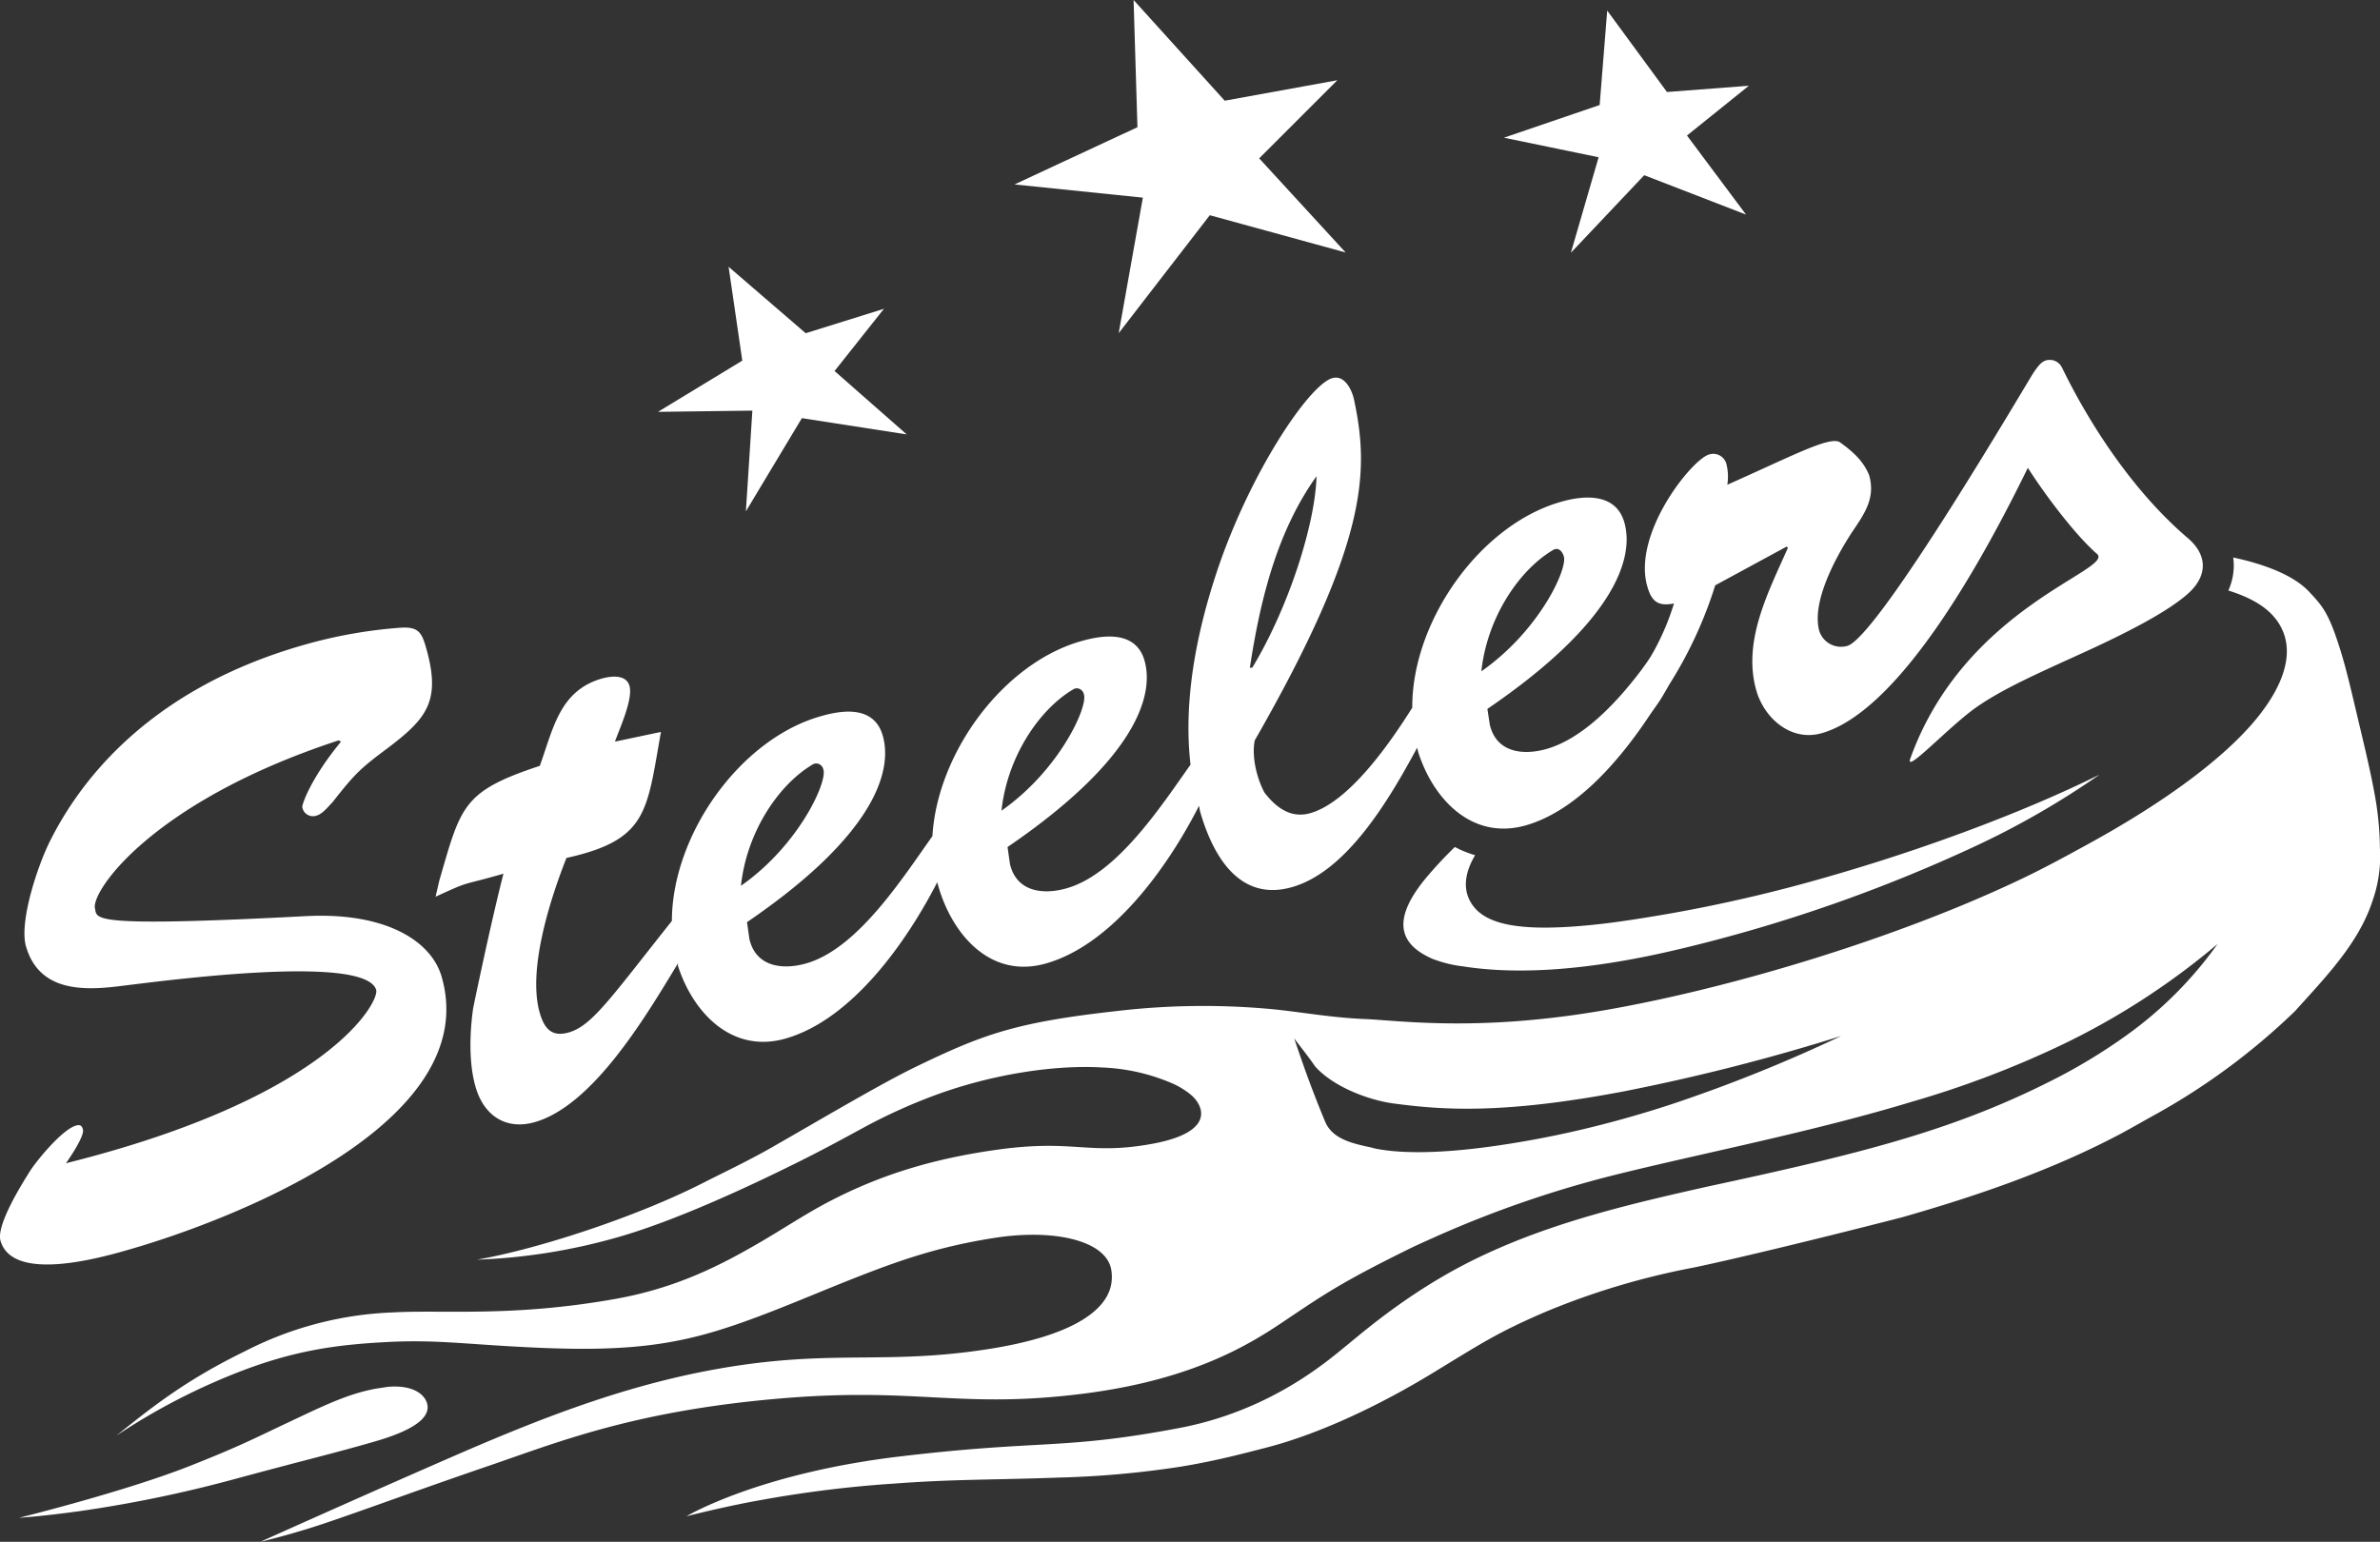
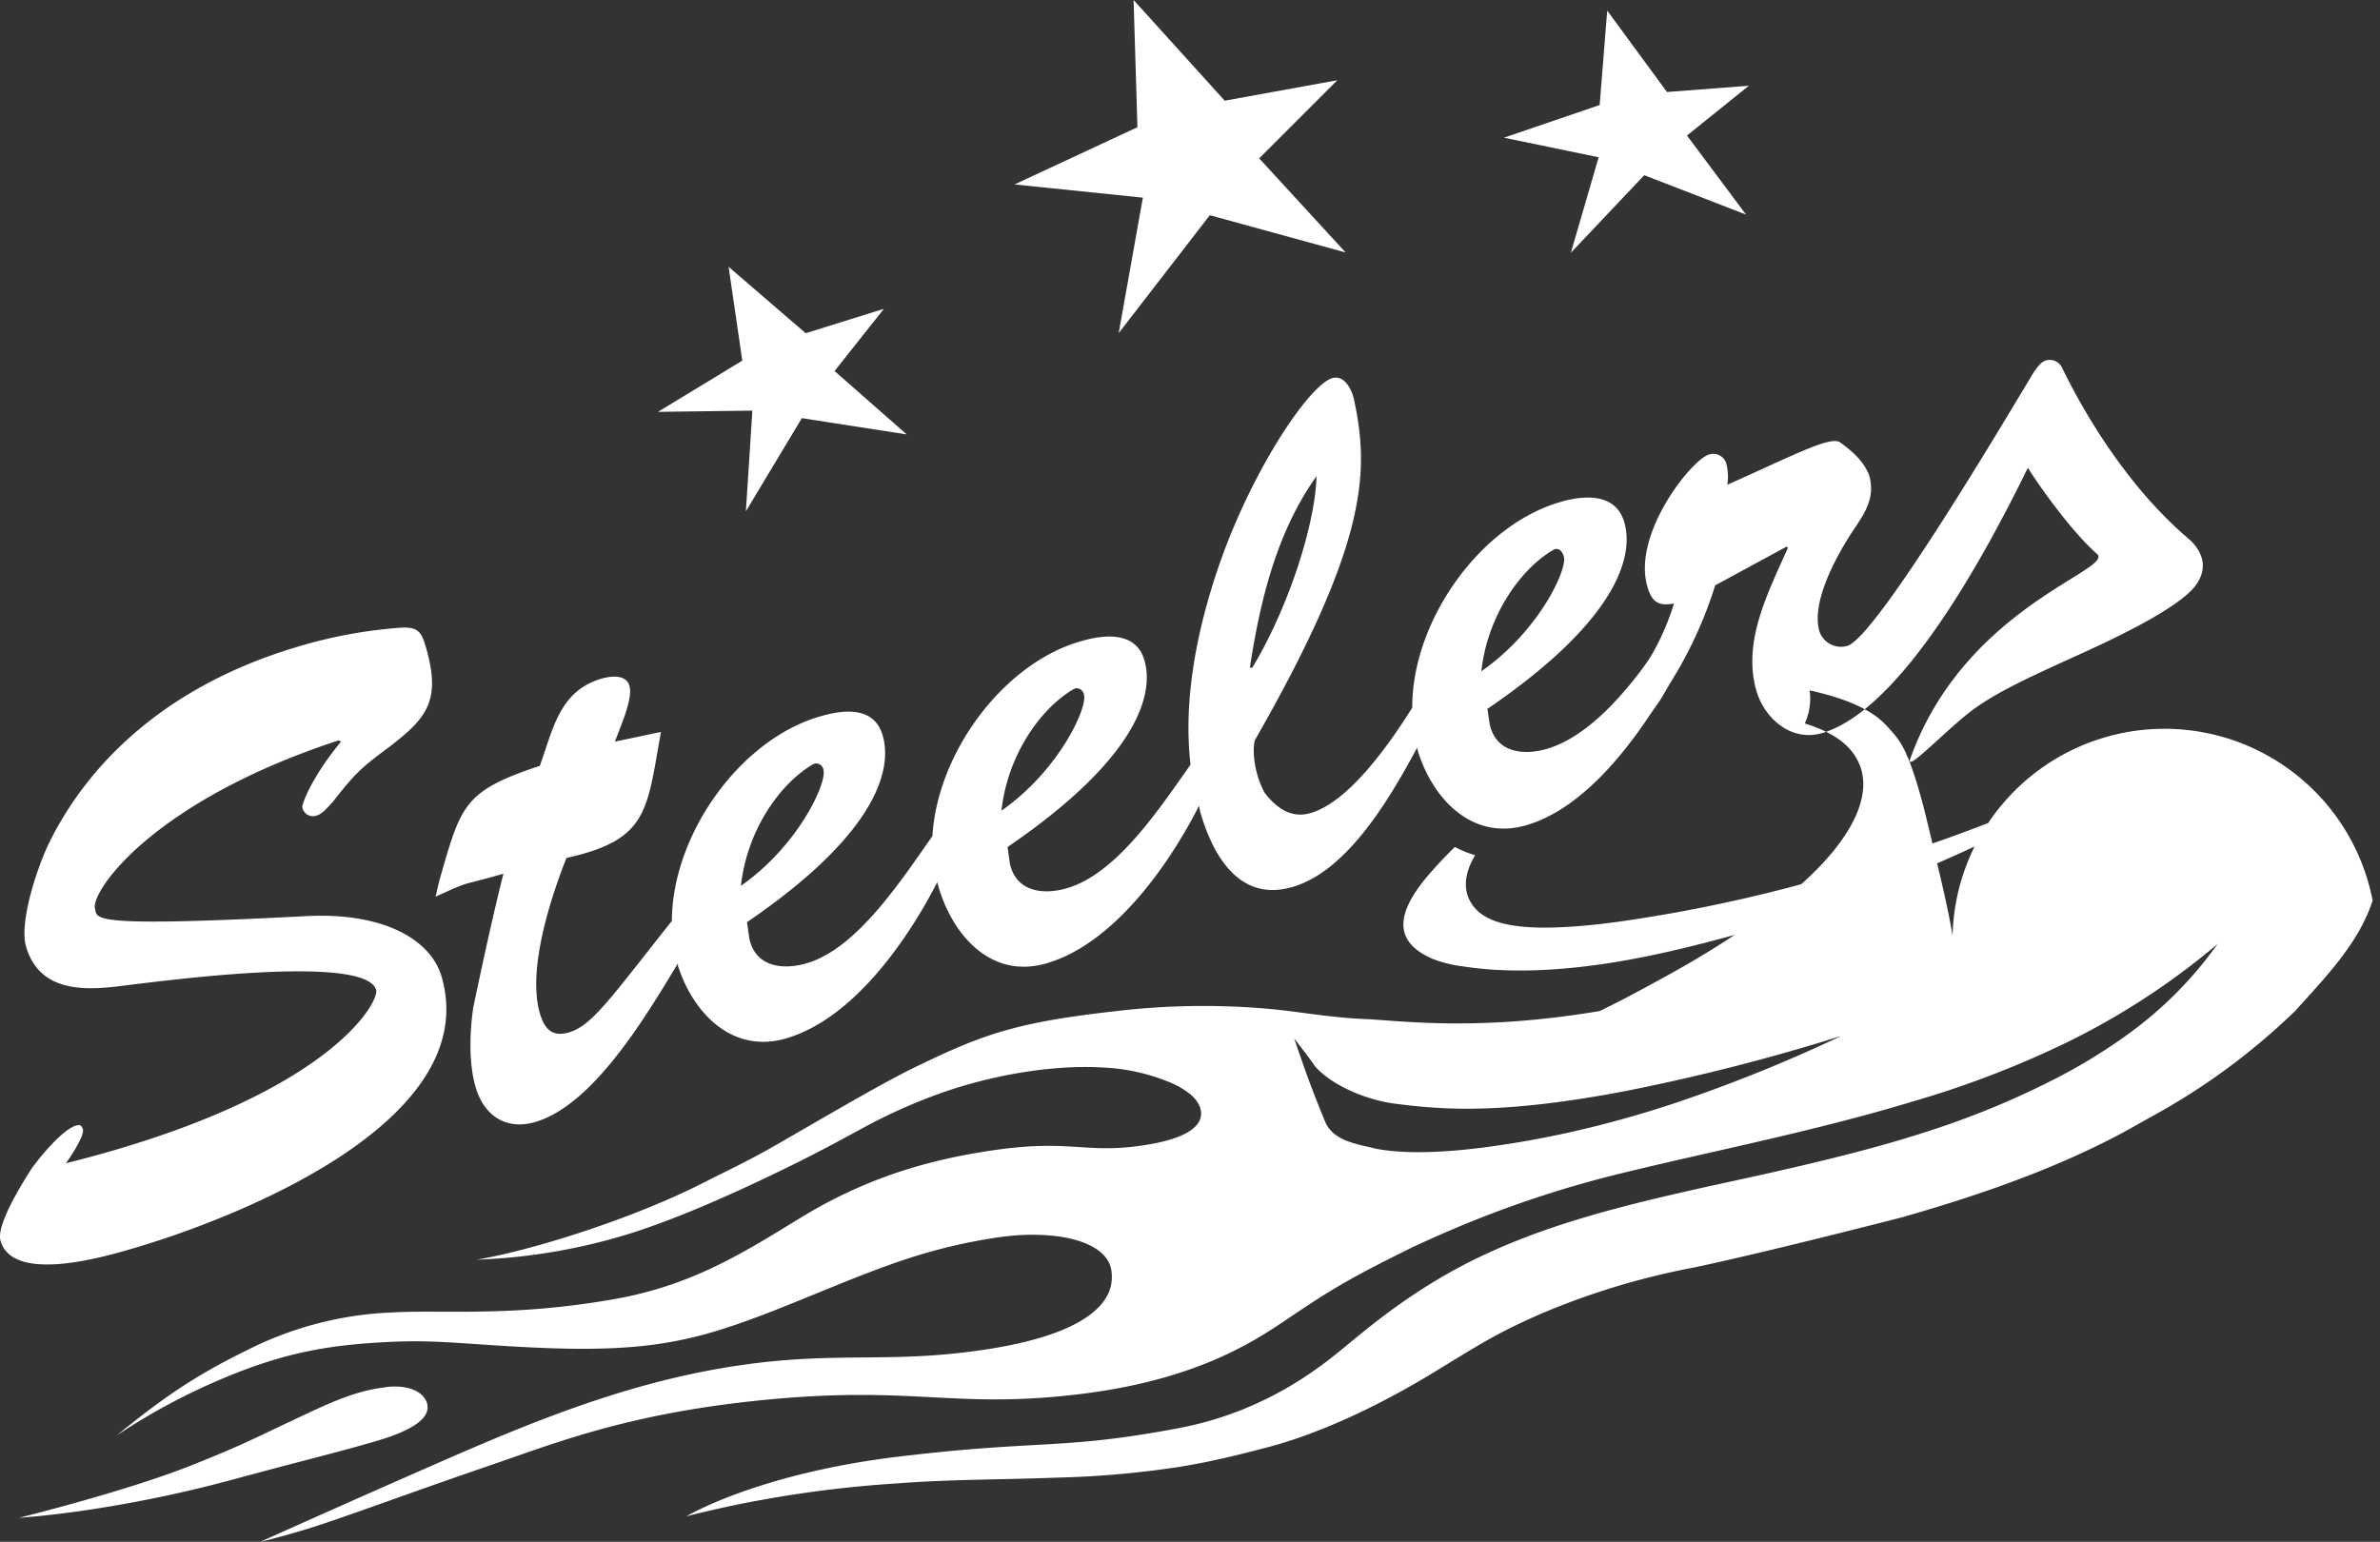
<svg xmlns="http://www.w3.org/2000/svg" viewBox="0 0 537.748 348.416">
  <rect x="0" y="0" width="537.748" height="348.416" fill="#333333" stroke="none" />
  <defs>
    <style>.b490fb3f-ad7e-40b6-bde5-1383330dd313{fill:#fff;}</style>
  </defs>
  <g id="a3717836-edcd-42eb-a7d1-cc043bbbf5c8" data-name="Hauptlogo">
-     <path class="b490fb3f-ad7e-40b6-bde5-1383330dd313" d="M322.833,197.645c1.946-2.255,3.9-4.324,5.885-6.244a24.106,24.106,0,0,0,4.576,1.859c-2.266,3.814-2.728,7.32-1.2,10.258,2.686,5.152,10.213,7.476,29.628,5.276,4.252-.483,9.047-1.236,14.51-2.163a340.952,340.952,0,0,0,36.843-8.524c22.021-6.314,44.366-14.679,61.305-23.056a187.767,187.767,0,0,1-27.958,16.116,349.615,349.615,0,0,1-61.2,21.888c-5.546,1.423-10.891,2.654-15.949,3.6-15.173,2.855-28.093,3.378-38.6,1.742a28.414,28.414,0,0,1-6.962-1.7C315.969,213.344,314.2,207.652,322.833,197.645Zm32.1-140.527,16.572-17.526,23,8.9L381.166,30.626l13.979-11.249-18.5,1.415L363.14,2.392l-1.706,21.34-21.627,7.383L361.2,35.536ZM258.223,44.667l-5.46,30.62,20.584-26.651,30.691,8.421-19.532-21.27L302.167,18.13l-25.45,4.626L256.128,0,257,28.747,229.223,41.678ZM169.994,92.793l-1.465,22.76L181.182,94.49l23.679,3.671L188.566,83.843l11.156-14.061L182.043,75.3,164.623,60.29,167.718,81.5,148.671,93.069ZM536.08,203.5c-3.076,9.569-10.535,17.23-17.573,25.031a149.945,149.945,0,0,1-32.56,23.9c-2.136,1.184-4.523,2.573-6.99,3.888-15.377,8.124-32.1,13.884-49.181,18.763-22.263,5.72-39.757,9.839-47.2,11.381a167.461,167.461,0,0,0-33.936,10.226c-10.676,4.632-14.147,7.031-25.141,13.713s-24.6,13.385-37.1,16.652c-6.256,1.639-12.317,3.187-19.662,4.388a216.027,216.027,0,0,1-27.53,2.462c-15.415.554-23.7.349-37,1.344a265.2,265.2,0,0,0-30.1,3.7c-8.194,1.429-17.009,3.7-17.009,3.7s16.068-9.692,48.251-13.523,36.676-1.413,63.1-6.422c20.4-3.864,33.161-14.874,37.52-18.416s15.643-13.43,31.433-20.756c16.013-7.487,33.206-11.539,50.6-15.431,34.326-7.382,54.823-12.541,76.715-23.49A125.789,125.789,0,0,0,480.407,234a88.266,88.266,0,0,0,20.643-20.679,164.888,164.888,0,0,1-35.462,22.919,222.127,222.127,0,0,1-33.559,12.718c-21.934,6.659-46.092,11.376-65.427,16.12a245.875,245.875,0,0,0-42.906,14.7c-1.847.831-3.7,1.651-5.474,2.526-13.909,6.87-18.28,9.692-25.689,14.646s-20.279,14.606-48.254,18.054-37.2-1.756-69.412,1.146c-32.19,2.908-49.069,9.851-64.541,15.135s-28.1,9.972-36.969,12.951c-7.635,2.578-14.527,4.179-14.527,4.179s20.961-9.449,42.616-18.9,42.738-17.768,66.736-21.133c21.687-3.032,33.425-.146,54.934-3.488,19.313-2.992,26.471-8.7,27.835-14.119a9.4,9.4,0,0,0,.046-4.256c-1.576-6.341-13.184-8.813-26.177-6.8s-22.062,5.265-32.671,9.468-22.424,9.484-32.928,12.34-20.922,3.74-37.087,3.057-22.881-1.895-34.3-1.328-20.762,1.834-32.8,6.372A143.559,143.559,0,0,0,26.271,324.45c9.087-7.346,16.468-12.939,29.146-19.132a79.3,79.3,0,0,1,33.471-8.742c11.447-.633,26.917,1.1,50.178-3.052,13.73-2.447,23.708-7.552,32.844-12.893,5.329-3.108,10.326-6.455,15.5-9.14,11.5-5.98,23.349-9.677,38.187-11.72,17.117-2.351,20.32,1.32,34.6-1.265,14.3-2.587,11.869-8.459,9.017-10.992a18.034,18.034,0,0,0-4.922-2.937,44.353,44.353,0,0,0-15.319-3.35c-11.322-.663-26.087,1.785-38.941,6.736a124.373,124.373,0,0,0-15.455,7.151c-4.331,2.349-8.567,4.673-14.36,7.551-11.647,5.794-27.777,13.238-40.508,16.885a133.16,133.16,0,0,1-31.953,5.112c13.695-2.378,36-9.651,51.115-17.354,4.883-2.488,10.285-5.02,15.782-8.17,11.751-6.736,24.5-14.3,32.282-18.067,15.2-7.349,22.521-10.035,45.224-12.577a167.671,167.671,0,0,1,34.146-.545c6.484.538,13.985,2,21.987,2.331,8.037.335,25.258,2.883,53.123-1.8s66.509-16.059,95.7-30.041c5.079-2.436,9.514-4.869,13.73-7.173,20.028-10.875,30.986-20.092,36.686-26.22,6.893-7.413,11.015-15.553,8.354-22.219-1.924-4.82-6.533-7.536-12.4-9.383a13.734,13.734,0,0,0,1.222-5.752,13.343,13.343,0,0,0-.129-1.713c7.058,1.513,13.683,4.011,17.161,7.749,2.841,3.042,4.251,4.535,6.6,11.748,1.728,5.3,2.633,9.432,4.992,19.352,1.651,6.911,2.807,12.1,3.522,16.461a70.142,70.142,0,0,1,.875,10.346A30.006,30.006,0,0,1,536.08,203.5ZM416.006,234.108a459.121,459.121,0,0,1-49.092,12.517c-27.743,5.271-41.193,4.164-51.945,2.754-5.512-.726-13.547-3.642-17.8-8.356-1.476-2.174-3.167-4.241-4.75-6.362,0,0,.685,2.072,1.847,5.385,1.23,3.548,3.008,8.287,5.123,13.386,1.593,3.829,5.774,4.887,10.182,5.825.411.092.872.235,1.431.351,3.957.746,11.8,1.492,26.771-.649,4.992-.713,10.693-1.684,17.431-3.2,7.536-1.7,15.289-3.855,22.482-6.229A341.1,341.1,0,0,0,416.006,234.108Zm-319.4,83.6c-.237-2.23-2.822-4.821-8.92-4.316l-2.693.407c-6.448,1.174-11.943,3.908-19.539,7.485-8.1,3.815-11.043,5.427-22.275,9.88-14.84,5.895-38.862,11.821-38.862,11.821s5.026-.3,13.556-1.482a289.939,289.939,0,0,0,35.406-7.334c16.722-4.521,21.786-5.642,31.45-8.435S96.852,320.091,96.6,317.709Zm87.783-145.191a1.7,1.7,0,0,1,1.643,1.367c.974,2.761-5.531,17.131-18.618,26.285,1.3-12.178,8.519-22.857,16.154-27.379a1.668,1.668,0,0,1,.821-.273m58.867-16.977a1.69,1.69,0,0,1,1.641,1.369c.976,2.761-5.529,17.129-18.617,26.285,1.3-12.179,8.52-22.845,16.155-27.38a1.7,1.7,0,0,1,.821-.274M90.471,141.852a107.457,107.457,0,0,0-21.63,3.833c-37.527,10.627-52.059,33.526-57.453,44.2-2.978,5.9-7.086,18.526-5.519,23.97,2.869,9.879,12.177,10.1,20.808,9.036,8.3-.975,55.887-7.579,58.319.822C85.751,226.357,74.427,248,14.9,262.87c0,0,4.315-6.024,3.832-7.667-.283-1-.816-1.081-1.643-.821-3.228,1.013-8.953,8.114-10.274,10.2-2.009,3.181-7.708,12.345-6.7,15.805,2.76,9.573,22.868,3.779,29.3,1.917,23.765-6.866,79.861-28.793,70.365-61.6-2.333-8.072-12.584-14.545-30.391-13.691-49.141,2.575-47.411.713-47.915-1.643-1.106-3.788,12.891-24.269,55.034-38.057l.547.274c-7.14,8.684-8.859,14.455-8.762,14.784a2.446,2.446,0,0,0,3.286,1.917c1.325-.382,2.6-2.025,3.56-3.012,5.1-6.482,6.265-7.621,12.6-12.32,8.641-6.6,12.025-10.515,8.487-22.725-.953-3.3-1.719-4.655-5.75-4.381m261.2-17.8c.777-.014,1.4.781,1.642,1.643.976,2.761-5.52,16.866-18.617,26.011,1.314-12.178,8.532-22.856,16.153-27.38a1.694,1.694,0,0,1,.822-.274m-54.213-16.427c-.251,10.262-5.934,28.99-14.51,43.259H282.4c2.29-14.97,6.013-30.631,15.058-43.259M459.55,84.08c-.934,1.3-35.079,59.82-42.164,61.879a5.161,5.161,0,0,1-6.3-3.286c-1.905-6.594,3.8-16.942,7.393-22.451,2.879-4.228,5.311-7.754,3.833-12.869-1.182-2.869-3.187-4.972-6.571-7.393-2.223-1.5-10.569,2.959-25.463,9.584a11.557,11.557,0,0,0-.274-4.929,3.086,3.086,0,0,0-3.833-1.917c-3.965,1.139-17.4,17.962-13.965,29.844,1,3.472,2.466,4.5,6.024,3.834a57.412,57.412,0,0,1-4.655,10.952c-.317.469-.488.9-.82,1.368-.564.9-1.221,1.777-1.916,2.738-5.973,7.911-13.448,15.513-21.358,17.8-5.279,1.521-11.388.886-12.868-5.476l-.547-3.56c28.682-19.549,33.271-34.083,30.939-42.164-1.905-6.6-8.96-6.178-14.238-4.655-18.307,5.139-33.759,26.949-33.676,46.545-5.015,7.975-14.209,21.273-23,23.82-4.457,1.293-7.819-1.291-10.4-4.654-1.972-3.724-2.858-8.531-2.19-11.773,25.792-45,25.824-60.937,22.451-76.937-.46-2.2-2.115-5.739-4.929-4.929-5.279,1.523-18.618,21.432-26.011,43.534-4.517,13.5-7.73,29.086-6.022,43.808-6.755,9.552-16.62,24.658-27.927,27.926-5.29,1.535-11.379.888-12.87-5.474l-.547-3.834c28.672-19.561,33.272-34.082,30.939-42.164-1.905-6.6-8.958-5.9-14.238-4.381-17.55,4.925-32.549,25.147-33.676,44.081-6.752,9.494-16.88,25.408-28.475,28.749-5.279,1.521-11.379.875-12.87-5.477l-.546-3.833c28.672-19.549,33-34.083,30.664-42.164-1.905-6.6-8.684-5.914-13.963-4.381-18.224,5.115-33.624,26.756-33.677,46.271-13.636,17.14-17.983,23.668-23.273,25.19-3.789,1.095-5.52-.755-6.571-4.381-2.858-9.889,2.519-26.163,6.024-35.045,18.486-4.087,18.125-10.558,21.356-28.476l-10.4,2.191c.985-2.793,4.14-9.627,3.284-12.595-.766-2.64-4.149-2.256-6.3-1.643-9.572,2.77-10.973,11.521-13.964,19.714-17.468,5.76-17.808,9.023-22.725,26.009l-.822,3.56c8.369-3.843,5.269-2.288,15.334-5.2-3.1,12.157-6.845,30.39-6.845,30.39-.767,5.4-1.031,12.354.547,17.8,1.906,6.6,6.988,9.8,13.416,7.939,13.109-3.785,24.952-23.687,32.308-35.866.052.172-.055.376,0,.547,3.472,10.776,12.322,19.911,24.368,16.428,14.729-4.245,27-21.251,34.225-35.319.16.64.345,1.288.548,1.915,3.482,10.789,12.046,19.911,24.094,16.429,14.842-4.278,27.3-21.455,34.5-35.594.115.432.151.939.274,1.369,2.816,9.735,8.762,20.458,20.81,16.974,12.224-3.54,21.7-19.377,28.2-31.485.1.365.157.734.274,1.095,3.482,10.788,12.32,19.911,24.368,16.428,11.009-3.191,20.662-13.946,27.927-24.916.776-1.136,1.7-2.38,2.463-3.56.7-1.16,1.273-2.138,1.917-3.285a94.475,94.475,0,0,0,10.4-22.451l16.153-8.763.274.274c-4.315,9.825-10.36,21.084-7.118,32.309,1.818,6.265,7.852,11.576,14.785,9.583,17.964-5.158,37-40.417,46.545-59.962,3.922,6.165,10.74,15.2,15.607,19.439,4.161,3.626-29.789,11.818-42.166,46.273-1.314,3.657,8.707-7.206,14.786-11.5s14.38-7.906,24.642-12.594,18.816-9.2,23.273-13.143,4.588-8.684,0-12.594c-17.852-15.234-28.035-37.94-28.475-38.606a3.018,3.018,0,0,0-2.755-1.659C461.452,81.326,460.616,82.592,459.55,84.08Z" />
+     <path class="b490fb3f-ad7e-40b6-bde5-1383330dd313" d="M322.833,197.645c1.946-2.255,3.9-4.324,5.885-6.244a24.106,24.106,0,0,0,4.576,1.859c-2.266,3.814-2.728,7.32-1.2,10.258,2.686,5.152,10.213,7.476,29.628,5.276,4.252-.483,9.047-1.236,14.51-2.163a340.952,340.952,0,0,0,36.843-8.524c22.021-6.314,44.366-14.679,61.305-23.056a187.767,187.767,0,0,1-27.958,16.116,349.615,349.615,0,0,1-61.2,21.888c-5.546,1.423-10.891,2.654-15.949,3.6-15.173,2.855-28.093,3.378-38.6,1.742a28.414,28.414,0,0,1-6.962-1.7C315.969,213.344,314.2,207.652,322.833,197.645Zm32.1-140.527,16.572-17.526,23,8.9L381.166,30.626l13.979-11.249-18.5,1.415L363.14,2.392l-1.706,21.34-21.627,7.383L361.2,35.536ZM258.223,44.667l-5.46,30.62,20.584-26.651,30.691,8.421-19.532-21.27L302.167,18.13l-25.45,4.626L256.128,0,257,28.747,229.223,41.678ZM169.994,92.793l-1.465,22.76L181.182,94.49l23.679,3.671L188.566,83.843l11.156-14.061L182.043,75.3,164.623,60.29,167.718,81.5,148.671,93.069ZM536.08,203.5c-3.076,9.569-10.535,17.23-17.573,25.031a149.945,149.945,0,0,1-32.56,23.9c-2.136,1.184-4.523,2.573-6.99,3.888-15.377,8.124-32.1,13.884-49.181,18.763-22.263,5.72-39.757,9.839-47.2,11.381a167.461,167.461,0,0,0-33.936,10.226c-10.676,4.632-14.147,7.031-25.141,13.713s-24.6,13.385-37.1,16.652c-6.256,1.639-12.317,3.187-19.662,4.388a216.027,216.027,0,0,1-27.53,2.462c-15.415.554-23.7.349-37,1.344a265.2,265.2,0,0,0-30.1,3.7c-8.194,1.429-17.009,3.7-17.009,3.7s16.068-9.692,48.251-13.523,36.676-1.413,63.1-6.422c20.4-3.864,33.161-14.874,37.52-18.416s15.643-13.43,31.433-20.756c16.013-7.487,33.206-11.539,50.6-15.431,34.326-7.382,54.823-12.541,76.715-23.49A125.789,125.789,0,0,0,480.407,234a88.266,88.266,0,0,0,20.643-20.679,164.888,164.888,0,0,1-35.462,22.919,222.127,222.127,0,0,1-33.559,12.718c-21.934,6.659-46.092,11.376-65.427,16.12a245.875,245.875,0,0,0-42.906,14.7c-1.847.831-3.7,1.651-5.474,2.526-13.909,6.87-18.28,9.692-25.689,14.646s-20.279,14.606-48.254,18.054-37.2-1.756-69.412,1.146c-32.19,2.908-49.069,9.851-64.541,15.135s-28.1,9.972-36.969,12.951c-7.635,2.578-14.527,4.179-14.527,4.179s20.961-9.449,42.616-18.9,42.738-17.768,66.736-21.133c21.687-3.032,33.425-.146,54.934-3.488,19.313-2.992,26.471-8.7,27.835-14.119a9.4,9.4,0,0,0,.046-4.256c-1.576-6.341-13.184-8.813-26.177-6.8s-22.062,5.265-32.671,9.468-22.424,9.484-32.928,12.34-20.922,3.74-37.087,3.057-22.881-1.895-34.3-1.328-20.762,1.834-32.8,6.372A143.559,143.559,0,0,0,26.271,324.45c9.087-7.346,16.468-12.939,29.146-19.132a79.3,79.3,0,0,1,33.471-8.742c11.447-.633,26.917,1.1,50.178-3.052,13.73-2.447,23.708-7.552,32.844-12.893,5.329-3.108,10.326-6.455,15.5-9.14,11.5-5.98,23.349-9.677,38.187-11.72,17.117-2.351,20.32,1.32,34.6-1.265,14.3-2.587,11.869-8.459,9.017-10.992a18.034,18.034,0,0,0-4.922-2.937,44.353,44.353,0,0,0-15.319-3.35c-11.322-.663-26.087,1.785-38.941,6.736a124.373,124.373,0,0,0-15.455,7.151c-4.331,2.349-8.567,4.673-14.36,7.551-11.647,5.794-27.777,13.238-40.508,16.885a133.16,133.16,0,0,1-31.953,5.112c13.695-2.378,36-9.651,51.115-17.354,4.883-2.488,10.285-5.02,15.782-8.17,11.751-6.736,24.5-14.3,32.282-18.067,15.2-7.349,22.521-10.035,45.224-12.577a167.671,167.671,0,0,1,34.146-.545c6.484.538,13.985,2,21.987,2.331,8.037.335,25.258,2.883,53.123-1.8c5.079-2.436,9.514-4.869,13.73-7.173,20.028-10.875,30.986-20.092,36.686-26.22,6.893-7.413,11.015-15.553,8.354-22.219-1.924-4.82-6.533-7.536-12.4-9.383a13.734,13.734,0,0,0,1.222-5.752,13.343,13.343,0,0,0-.129-1.713c7.058,1.513,13.683,4.011,17.161,7.749,2.841,3.042,4.251,4.535,6.6,11.748,1.728,5.3,2.633,9.432,4.992,19.352,1.651,6.911,2.807,12.1,3.522,16.461a70.142,70.142,0,0,1,.875,10.346A30.006,30.006,0,0,1,536.08,203.5ZM416.006,234.108a459.121,459.121,0,0,1-49.092,12.517c-27.743,5.271-41.193,4.164-51.945,2.754-5.512-.726-13.547-3.642-17.8-8.356-1.476-2.174-3.167-4.241-4.75-6.362,0,0,.685,2.072,1.847,5.385,1.23,3.548,3.008,8.287,5.123,13.386,1.593,3.829,5.774,4.887,10.182,5.825.411.092.872.235,1.431.351,3.957.746,11.8,1.492,26.771-.649,4.992-.713,10.693-1.684,17.431-3.2,7.536-1.7,15.289-3.855,22.482-6.229A341.1,341.1,0,0,0,416.006,234.108Zm-319.4,83.6c-.237-2.23-2.822-4.821-8.92-4.316l-2.693.407c-6.448,1.174-11.943,3.908-19.539,7.485-8.1,3.815-11.043,5.427-22.275,9.88-14.84,5.895-38.862,11.821-38.862,11.821s5.026-.3,13.556-1.482a289.939,289.939,0,0,0,35.406-7.334c16.722-4.521,21.786-5.642,31.45-8.435S96.852,320.091,96.6,317.709Zm87.783-145.191a1.7,1.7,0,0,1,1.643,1.367c.974,2.761-5.531,17.131-18.618,26.285,1.3-12.178,8.519-22.857,16.154-27.379a1.668,1.668,0,0,1,.821-.273m58.867-16.977a1.69,1.69,0,0,1,1.641,1.369c.976,2.761-5.529,17.129-18.617,26.285,1.3-12.179,8.52-22.845,16.155-27.38a1.7,1.7,0,0,1,.821-.274M90.471,141.852a107.457,107.457,0,0,0-21.63,3.833c-37.527,10.627-52.059,33.526-57.453,44.2-2.978,5.9-7.086,18.526-5.519,23.97,2.869,9.879,12.177,10.1,20.808,9.036,8.3-.975,55.887-7.579,58.319.822C85.751,226.357,74.427,248,14.9,262.87c0,0,4.315-6.024,3.832-7.667-.283-1-.816-1.081-1.643-.821-3.228,1.013-8.953,8.114-10.274,10.2-2.009,3.181-7.708,12.345-6.7,15.805,2.76,9.573,22.868,3.779,29.3,1.917,23.765-6.866,79.861-28.793,70.365-61.6-2.333-8.072-12.584-14.545-30.391-13.691-49.141,2.575-47.411.713-47.915-1.643-1.106-3.788,12.891-24.269,55.034-38.057l.547.274c-7.14,8.684-8.859,14.455-8.762,14.784a2.446,2.446,0,0,0,3.286,1.917c1.325-.382,2.6-2.025,3.56-3.012,5.1-6.482,6.265-7.621,12.6-12.32,8.641-6.6,12.025-10.515,8.487-22.725-.953-3.3-1.719-4.655-5.75-4.381m261.2-17.8c.777-.014,1.4.781,1.642,1.643.976,2.761-5.52,16.866-18.617,26.011,1.314-12.178,8.532-22.856,16.153-27.38a1.694,1.694,0,0,1,.822-.274m-54.213-16.427c-.251,10.262-5.934,28.99-14.51,43.259H282.4c2.29-14.97,6.013-30.631,15.058-43.259M459.55,84.08c-.934,1.3-35.079,59.82-42.164,61.879a5.161,5.161,0,0,1-6.3-3.286c-1.905-6.594,3.8-16.942,7.393-22.451,2.879-4.228,5.311-7.754,3.833-12.869-1.182-2.869-3.187-4.972-6.571-7.393-2.223-1.5-10.569,2.959-25.463,9.584a11.557,11.557,0,0,0-.274-4.929,3.086,3.086,0,0,0-3.833-1.917c-3.965,1.139-17.4,17.962-13.965,29.844,1,3.472,2.466,4.5,6.024,3.834a57.412,57.412,0,0,1-4.655,10.952c-.317.469-.488.9-.82,1.368-.564.9-1.221,1.777-1.916,2.738-5.973,7.911-13.448,15.513-21.358,17.8-5.279,1.521-11.388.886-12.868-5.476l-.547-3.56c28.682-19.549,33.271-34.083,30.939-42.164-1.905-6.6-8.96-6.178-14.238-4.655-18.307,5.139-33.759,26.949-33.676,46.545-5.015,7.975-14.209,21.273-23,23.82-4.457,1.293-7.819-1.291-10.4-4.654-1.972-3.724-2.858-8.531-2.19-11.773,25.792-45,25.824-60.937,22.451-76.937-.46-2.2-2.115-5.739-4.929-4.929-5.279,1.523-18.618,21.432-26.011,43.534-4.517,13.5-7.73,29.086-6.022,43.808-6.755,9.552-16.62,24.658-27.927,27.926-5.29,1.535-11.379.888-12.87-5.474l-.547-3.834c28.672-19.561,33.272-34.082,30.939-42.164-1.905-6.6-8.958-5.9-14.238-4.381-17.55,4.925-32.549,25.147-33.676,44.081-6.752,9.494-16.88,25.408-28.475,28.749-5.279,1.521-11.379.875-12.87-5.477l-.546-3.833c28.672-19.549,33-34.083,30.664-42.164-1.905-6.6-8.684-5.914-13.963-4.381-18.224,5.115-33.624,26.756-33.677,46.271-13.636,17.14-17.983,23.668-23.273,25.19-3.789,1.095-5.52-.755-6.571-4.381-2.858-9.889,2.519-26.163,6.024-35.045,18.486-4.087,18.125-10.558,21.356-28.476l-10.4,2.191c.985-2.793,4.14-9.627,3.284-12.595-.766-2.64-4.149-2.256-6.3-1.643-9.572,2.77-10.973,11.521-13.964,19.714-17.468,5.76-17.808,9.023-22.725,26.009l-.822,3.56c8.369-3.843,5.269-2.288,15.334-5.2-3.1,12.157-6.845,30.39-6.845,30.39-.767,5.4-1.031,12.354.547,17.8,1.906,6.6,6.988,9.8,13.416,7.939,13.109-3.785,24.952-23.687,32.308-35.866.052.172-.055.376,0,.547,3.472,10.776,12.322,19.911,24.368,16.428,14.729-4.245,27-21.251,34.225-35.319.16.64.345,1.288.548,1.915,3.482,10.789,12.046,19.911,24.094,16.429,14.842-4.278,27.3-21.455,34.5-35.594.115.432.151.939.274,1.369,2.816,9.735,8.762,20.458,20.81,16.974,12.224-3.54,21.7-19.377,28.2-31.485.1.365.157.734.274,1.095,3.482,10.788,12.32,19.911,24.368,16.428,11.009-3.191,20.662-13.946,27.927-24.916.776-1.136,1.7-2.38,2.463-3.56.7-1.16,1.273-2.138,1.917-3.285a94.475,94.475,0,0,0,10.4-22.451l16.153-8.763.274.274c-4.315,9.825-10.36,21.084-7.118,32.309,1.818,6.265,7.852,11.576,14.785,9.583,17.964-5.158,37-40.417,46.545-59.962,3.922,6.165,10.74,15.2,15.607,19.439,4.161,3.626-29.789,11.818-42.166,46.273-1.314,3.657,8.707-7.206,14.786-11.5s14.38-7.906,24.642-12.594,18.816-9.2,23.273-13.143,4.588-8.684,0-12.594c-17.852-15.234-28.035-37.94-28.475-38.606a3.018,3.018,0,0,0-2.755-1.659C461.452,81.326,460.616,82.592,459.55,84.08Z" />
  </g>
</svg>